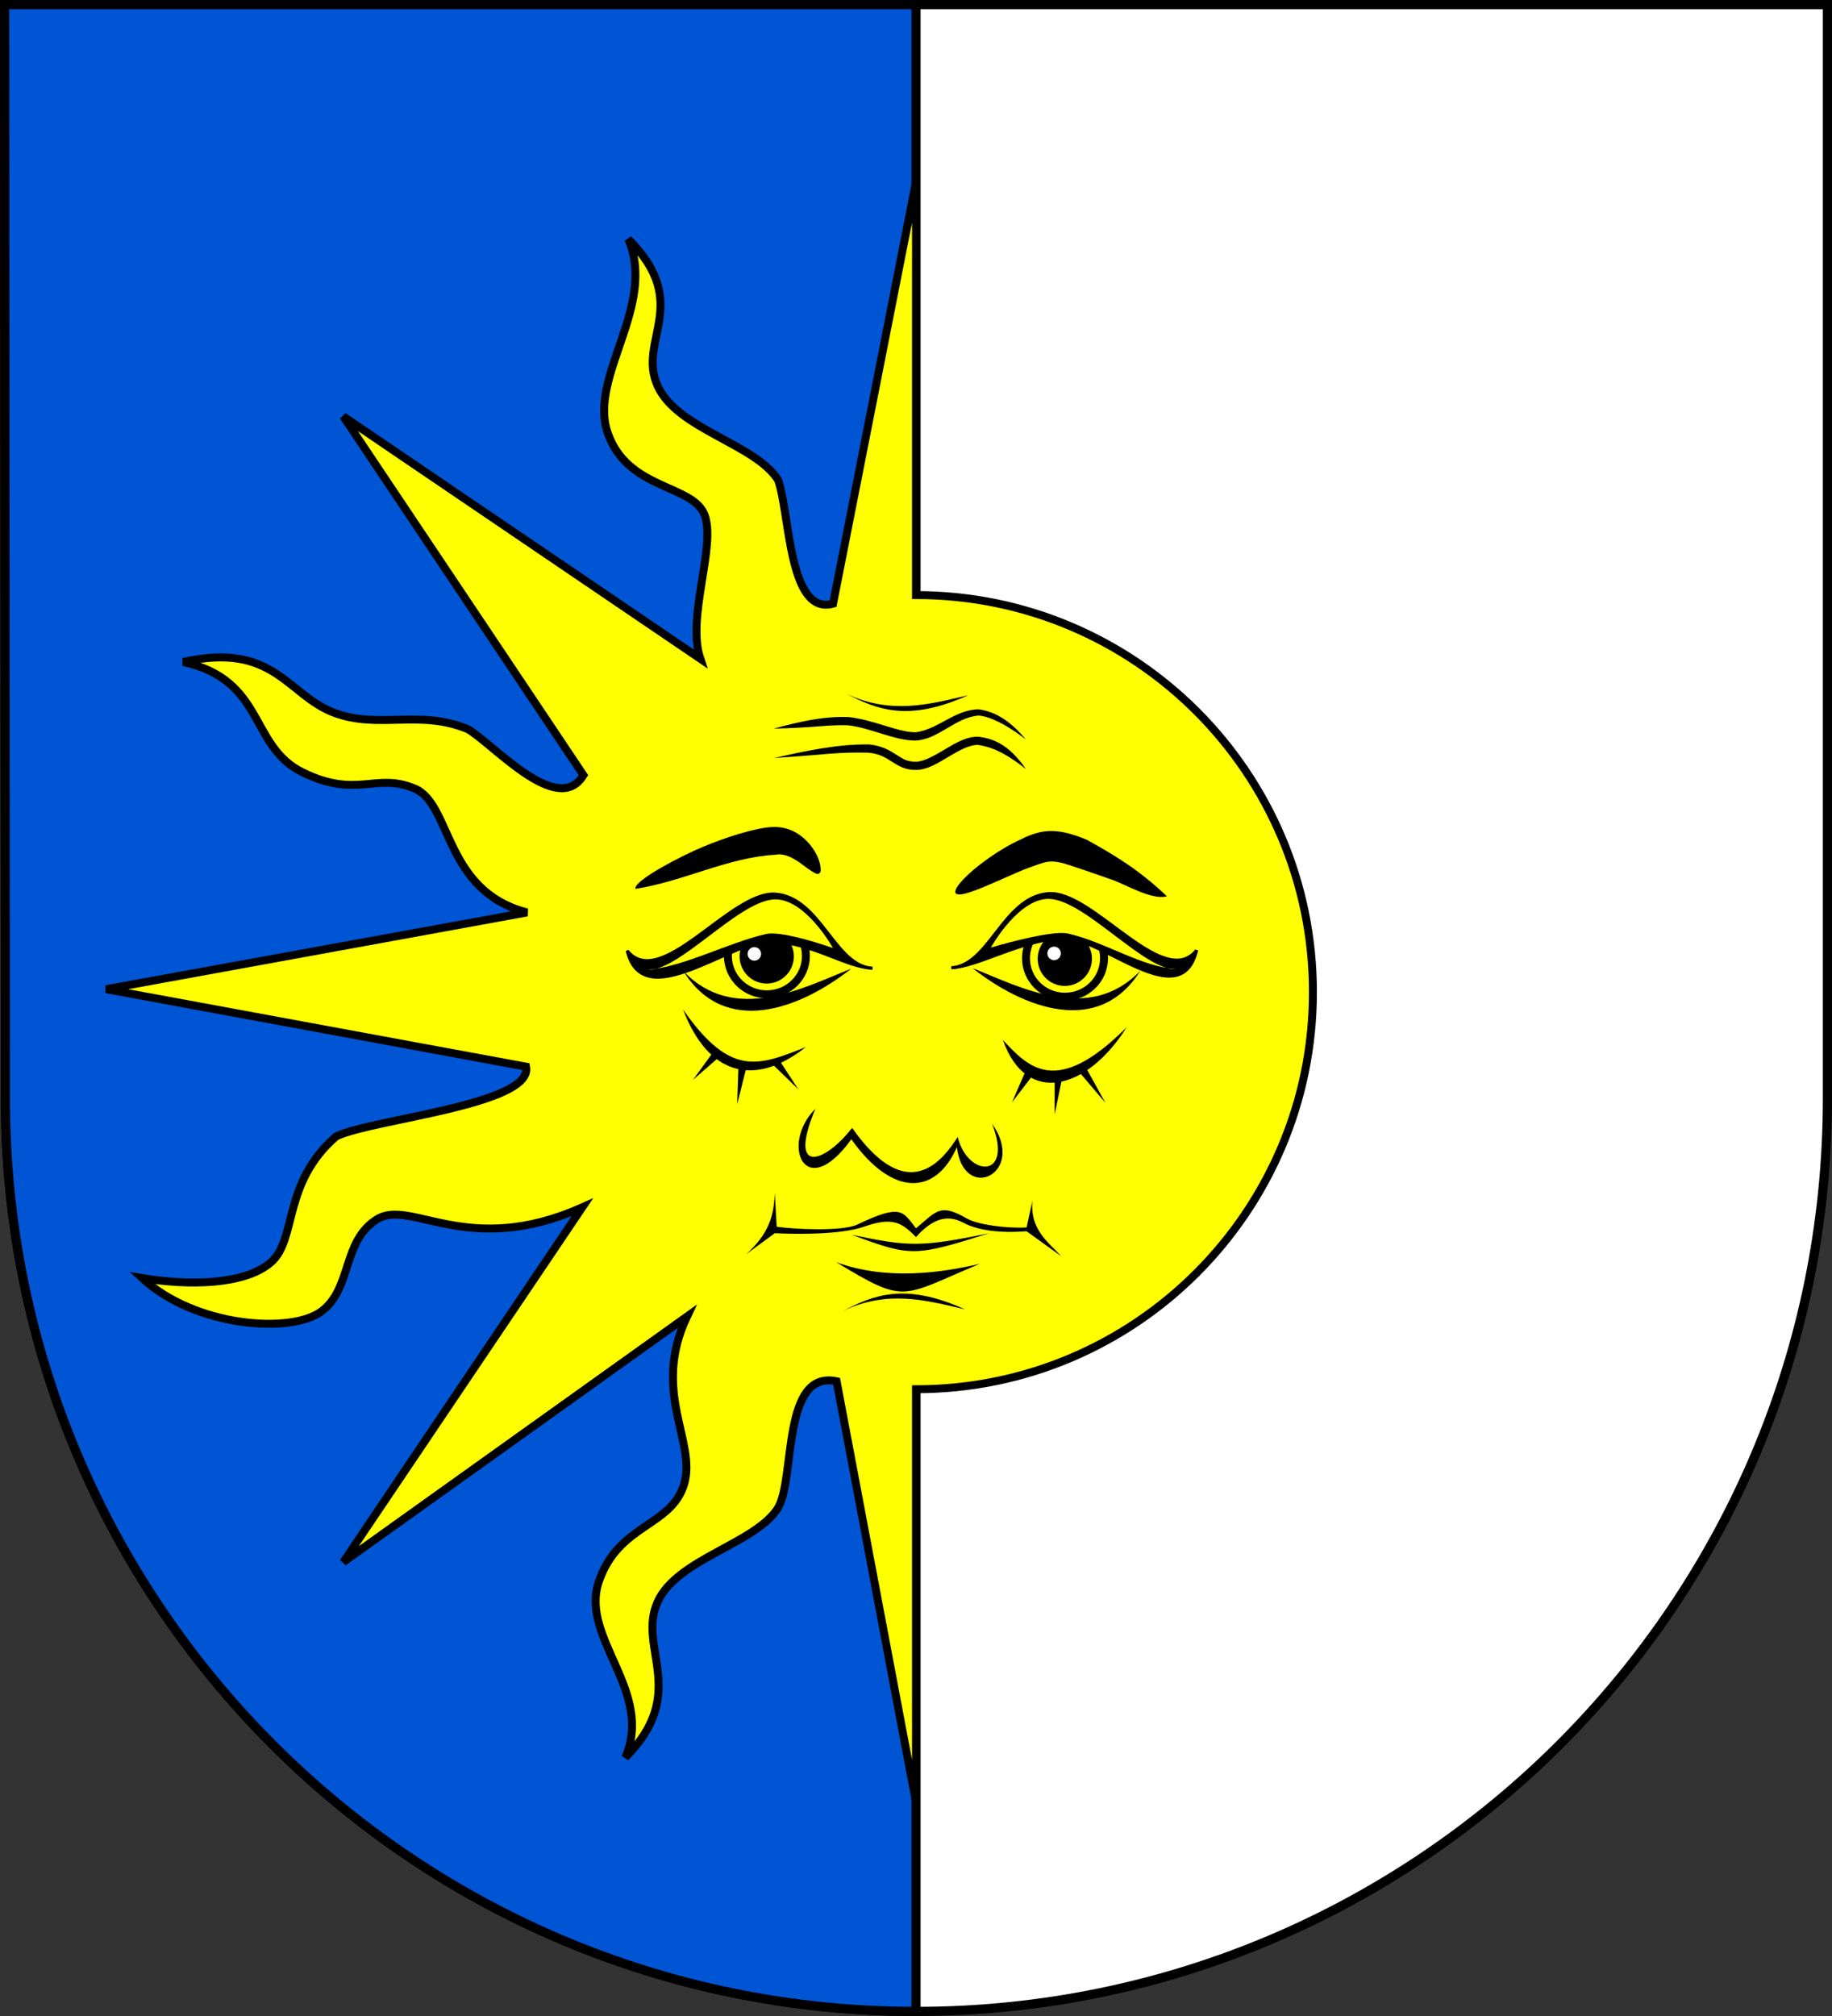
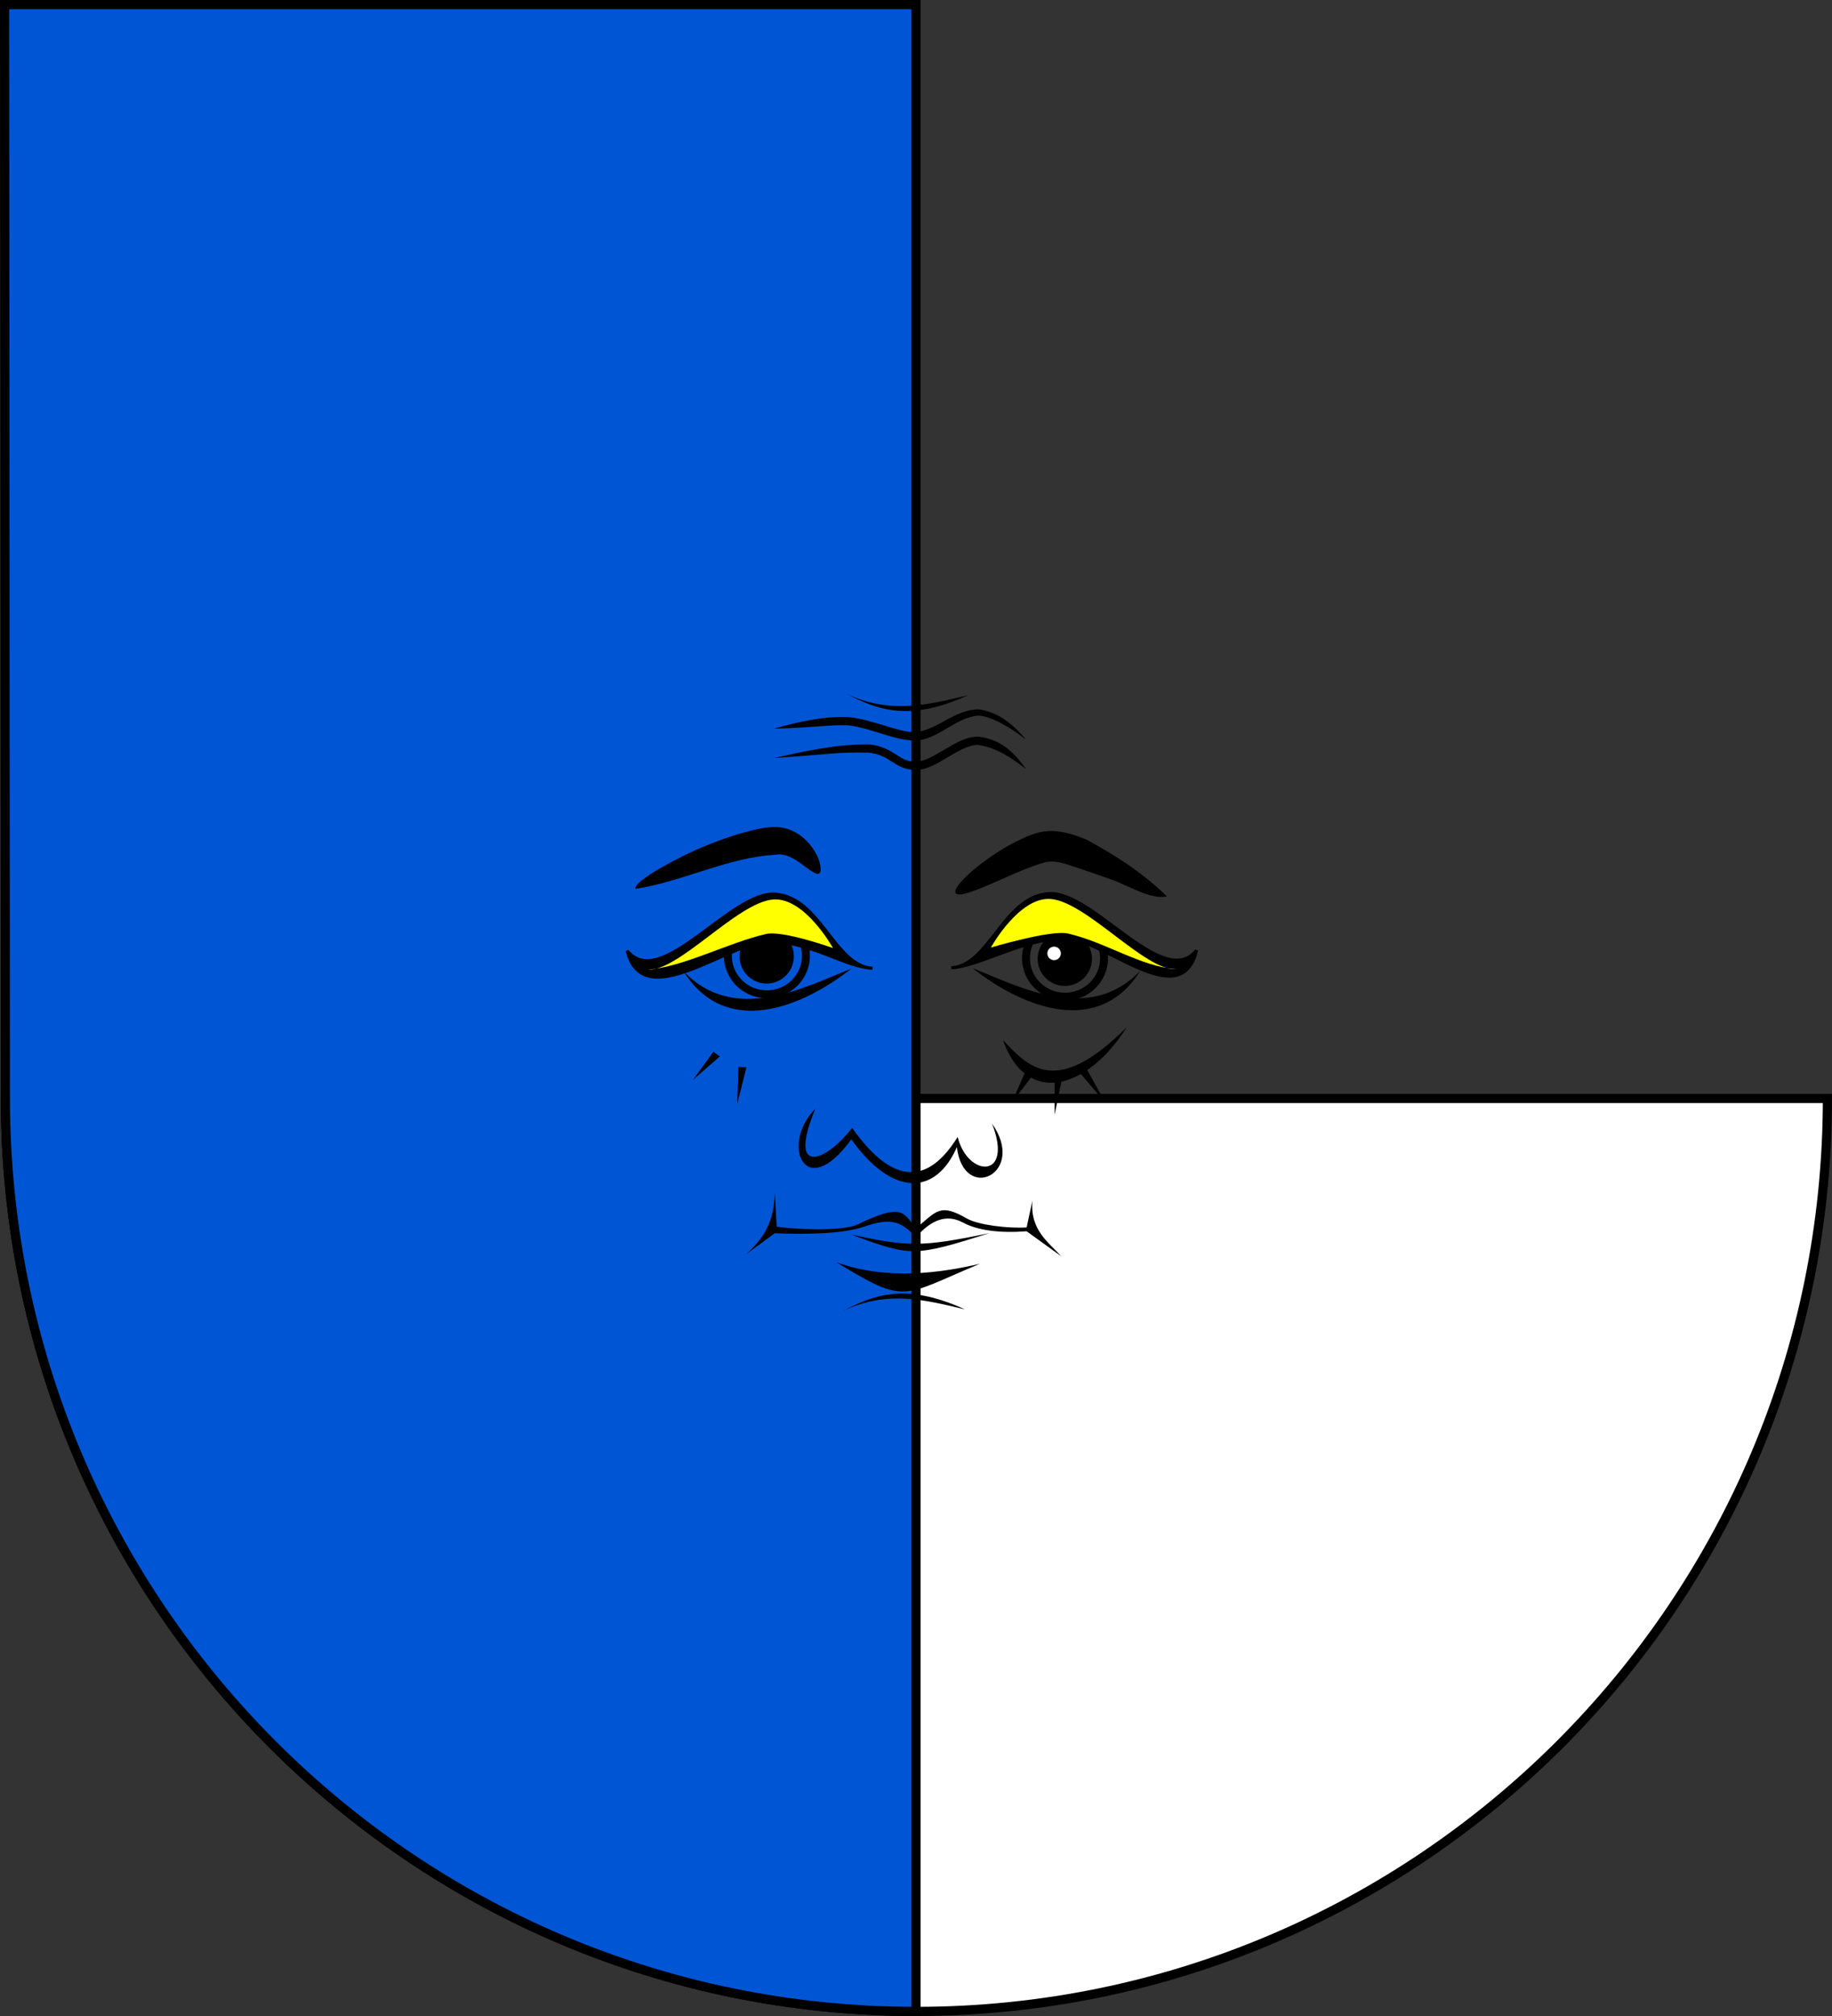
<svg xmlns="http://www.w3.org/2000/svg" width="600" height="660" id="svg2">
  <rect width="100%" height="100%" fill="#333333" stroke="none" />
  <defs id="defs4809" />
  <g transform="translate(0,-392.362)" id="layer1">
-     <path d="m 1.76,751.977 c 0,165.042 133.518,298.885 298.24,298.885 164.722,0 298.5,-133.843 298.5,-298.885 l 2.8e-4,-358.115 -597,0 0.26,358.115 z" id="rect4411-0" style="fill:#ffffff;fill-opacity:1;stroke:#000000;stroke-width:3;stroke-miterlimit:4;stroke-dasharray:none" />
+     <path d="m 1.76,751.977 c 0,165.042 133.518,298.885 298.24,298.885 164.722,0 298.5,-133.843 298.5,-298.885 z" id="rect4411-0" style="fill:#ffffff;fill-opacity:1;stroke:#000000;stroke-width:3;stroke-miterlimit:4;stroke-dasharray:none" />
    <path d="m 1.76,751.977 c 0,165.042 133.518,298.885 298.24,298.885 l 9e-5,-657 -298.5,0 0.26,358.115 z" id="rect4411-0-1" style="fill:#0055d4;fill-opacity:1;stroke:#000000;stroke-width:3;stroke-miterlimit:4;stroke-dasharray:none" />
-     <path d="m 300,59.562 -27.167,138.07 c -14.659,4.044 -14.061,-29.685 -18.021,-40.508 -7.436,-11.83 -33.003,-16.565 -39.438,-30.781 -6.794,-15.01 11.508,-26.909 -9.594,-48.062 9.427,21.972 -13.145,44.874 -6.75,63.438 6.49,18.84 27.968,16.762 31.75,26.938 3.782,10.175 -5.999,33.567 -1.42,47.005 L 112.438,136.312 191.091,253.781 c -8.409,13.813 -29.205,-9.901 -37.778,-15.031 -15.93,-6.629 -29.273,0.097 -43.875,-5.406 C 94.02,227.534 89.879,210.025 60,216.719 c 27.01,5.986 21.508,27.552 39.156,36.156 17.911,8.733 23.829,-0.097 36.656,5.281 12.126,5.085 9.629,33.602 36.812,40.562 l -137.875,25.125 137.554,25.368 c 2.437,12.482 -50.322,17.133 -62.148,22.788 -17.796,15.333 -12.781,33.797 -21.438,41.281 -8.657,7.484 -27.161,7.659 -42.188,5.125 17.27,16.026 48.789,18.409 58.812,10.875 10.024,-7.534 6.688,-22.999 18.156,-30.125 11.03,-6.854 29.634,12.871 67.219,-3.906 L 112.438,511.406 225,431 c -11.783,24.94 3.305,41.057 -0.969,54.969 -4.273,13.912 -21.385,12.879 -27.875,31.719 -6.395,18.564 18.083,35.716 8.656,57.688 21.102,-21.154 3.769,-35.927 10.562,-50.938 6.434,-14.217 32.002,-18.952 39.438,-30.781 5.708,-9.509 1.118,-45.321 19.181,-41.454 L 300,590.031 300,454.812 c 71.797,0 130,-58.203 130,-130 0,-71.797 -58.203,-130 -130,-130 l 0,-135.25 z" transform="translate(0,392.362)" id="path2867-0" style="fill:#ffff00;stroke:#000000;stroke-width:2.6;stroke-linecap:butt;stroke-linejoin:miter;stroke-miterlimit:4;stroke-opacity:1;stroke-dasharray:none" />
    <path d="m 268.232,285.986 c -0.074,0.038 -0.154,0.064 -0.239,0.079 0,0 0,0 0,0 -0.081,0.015 -0.167,0.019 -0.257,0.014 0,0 0,0 0,0 0,0 0,0 0,0 0,0 0,0 0,0 -0.177,-0.009 -0.372,-0.054 -0.585,-0.132 0,0 0,0 0,0 -1.866,-0.893 -3.472,-2.264 -5.142,-3.475 0,0 0,0 0,0 -1.271,-0.868 -2.687,-1.781 -4.205,-2.291 0,0 0,0 0,0 -1.261,-0.408 -2.624,-0.634 -3.729,-0.348 0,0 0,0 0,0 0,0 0,0 0,0 -15.53,0.779 -30.264,8.753 -45.944,11.166 -0.738,-1.917 8.884,-7.693 19.294,-12.542 3.599,-1.607 7.661,-3.228 12.06,-4.663 0.793,-0.259 1.584,-0.507 2.37,-0.744 2.116,-0.638 4.25,-1.204 6.368,-1.64 0,0 0,0 0,0 1.537,-0.331 3.301,-0.625 5.2,-0.681 0,0 0,0 0,0 0,0 0,0 0,0 3.323,-0.03 6.118,1.019 8.22,2.458 0,0 0,0 0,0 2.351,1.615 3.881,3.458 4.92,5.113 0,0 0,0 0,0 1.326,2.046 2.253,4.292 2.218,6.735 0,0 0,0 0,0 -0.038,0.236 -0.102,0.435 -0.191,0.592 0,0 0,0 0,0 0,0 0,0 0,0 0,0 0,0 0,0 -0.046,0.08 -0.098,0.149 -0.156,0.208 0,0 0,0 0,0 -0.061,0.061 -0.129,0.111 -0.203,0.15 l -2.2e-4,2.3e-4 z" transform="translate(0,392.362)" id="path3105" style="fill:#000000;fill-rule:evenodd;stroke:none" />
    <path d="m 320.562,633.55 c -3.941,-0.165 -7.632,2.079 -11.125,4.156 -3.493,2.077 -6.844,3.995 -9.469,4.031 -2.86,0.039 -4.312,-0.957 -6.375,-2.281 -2.063,-1.324 -4.632,-2.929 -8.844,-3.375 -10.558,-0.171 -21.04,2.178 -31.312,4.438 17.853,-1.138 20.575,-2.005 31.031,-1.75 3.673,0.389 5.595,1.646 7.656,2.969 2.061,1.323 4.354,2.736 7.906,2.688 3.787,-0.052 7.311,-2.342 10.781,-4.406 3.47,-2.064 6.844,-3.898 9.625,-3.781 l 0.062,0.031 c 5.841,0.84 10.958,4.277 15.5,7.875 -5.744,-8.338 -10.93,-9.974 -15.438,-10.594 l 0,5e-5 z" id="path3109" style="font-size:medium;font-style:normal;font-variant:normal;font-weight:normal;font-stretch:normal;text-indent:0;text-align:start;text-decoration:none;line-height:normal;letter-spacing:normal;word-spacing:normal;text-transform:none;direction:ltr;block-progression:tb;writing-mode:lr-tb;text-anchor:start;color:#000000;fill:#000000;fill-opacity:1;stroke:none;stroke-width:2.7;marker:none;visibility:visible;display:inline;overflow:visible;enable-background:accumulate;font-family:Bitstream Vera Sans;-inkscape-font-specification:Bitstream Vera Sans" />
    <path d="m 244.305,410.657 9.445,-6.926 c 7.354,0.342 21.526,0.548 29.344,-2.174 9.175,-3.195 12.168,-1.388 16.906,3.433 4.978,-5.563 9.872,-7.698 15.421,-4.729 4.753,2.543 11.859,3.498 20.814,2.84 l 11.334,8.185 c -4.147,-4.599 -10.288,-8.581 -9.445,-18.26 l -1.889,8.815 c -6.258,0.375 -15.912,-0.831 -19.538,-2.908 -8.777,-5.028 -9.763,-2.632 -16.697,3.185 -4.274,-5.308 -4.478,-8.302 -19.103,-1.273 -5.105,2.453 -21.252,1.55 -26.517,0.76 l -0.63,-11.099 c -0.258,7.439 -1.903,13.443 -9.445,20.149 z" transform="translate(0,392.362)" id="path3111" style="fill:#000000;stroke:none" />
    <path d="m 273.893,413.226 c 16.524,6.048 34.346,3.482 47.032,0.512 -26.025,10.843 -23.953,13.487 -47.032,-0.512 z" transform="translate(0,392.362)" id="path3113" style="fill:#000000;stroke:none" />
    <path d="m 267.043,363.001 c -11.564,11.457 -3.527,31.15 11.778,9.985 13.623,19.087 27.686,18.288 34.564,2.572 2.25,18.579 23.003,8.524 11.521,-7.693 7.163,18.256 -7.951,17.686 -11.265,4.353 -9.237,14.864 -20.57,16.827 -34.564,-2.969 -8.861,11.448 -21.286,15.858 -12.034,-6.248 z" transform="translate(0,392.362)" id="path3115" style="fill:#000000;stroke:none" />
    <path d="m 278.896,404.217 c 18.592,3.941 22.681,4.152 45.142,-0.506 -24.692,7.797 -25.685,7.717 -45.142,0.506 z" transform="translate(0,392.362)" id="path3117" style="fill:#000000;stroke:none" />
    <path d="m 276.09,821.533 c 14.674,-6.973 27.256,-3.482 39.941,-0.512 -19.859,-8.993 -30.119,-4.547 -39.941,0.512 z" id="path3113-1" style="fill:#000000;stroke:none" />
    <path d="m 312.918,684.623 c -0.02,-0.054 -0.034,-0.112 -0.043,-0.173 -0.017,-0.122 -0.011,-0.258 0.016,-0.407 0,0 0,0 0,0 0,0 0,0 0,0 0.054,-0.294 0.194,-0.641 0.415,-1.033 0.577,-1.034 1.399,-1.889 2.18,-2.766 0,0 0,0 0,0 1.86,-1.959 4.664,-4.377 8.294,-6.929 0,0 0,0 0,0 2.965,-2.092 6.53,-4.328 10.781,-6.266 1.292,-0.673 2.844,-1.32 4.649,-1.874 3.861,-1.185 7.469,-0.875 11.246,0.171 1.951,0.54 3.747,1.221 5.422,1.902 0,0 0,0 0,0 9.247,5.118 17.239,9.923 26.299,18.533 -4.999,1.395 -13.569,-3.946 -18.293,-5.524 0,0 0,0 0,0 -3.441,-1.17 -7.266,-2.565 -11.35,-3.899 0,0 0,0 0,0 -3.472,-1.114 -6.932,-2.607 -10.542,-1.632 -1.111,0.3 -2.381,0.763 -3.748,1.242 -3.785,1.327 -7.286,2.982 -10.476,4.38 0,0 0,0 0,0 -3.869,1.699 -7.162,3.112 -9.67,3.96 0,0 0,0 0,0 -1.367,0.463 -2.497,0.759 -3.354,0.856 0,0 0,0 0,0 -0.442,0.05 -0.811,0.047 -1.102,-0.013 0,0 0,0 0,0 0,0 0,0 0,0 -0.148,-0.03 -0.275,-0.075 -0.382,-0.136 -0.054,-0.03 -0.102,-0.065 -0.145,-0.103 -0.107,-0.066 -0.133,-0.194 -0.198,-0.289 z" id="path3105-5" style="fill:#000000;fill-rule:evenodd;stroke:none" />
-     <path d="m 223.705,722.855 c 15.557,22.276 24.607,18.491 40.235,12.284 -16.622,13.113 -31.885,9.55 -40.235,-12.284 z" id="path3113-2" style="fill:#000000;stroke:none" />
    <path d="m 328.474,732.861 c 7.611,21.688 27.55,16.431 40.53,-4.197 -23.096,23.119 -32.179,13.081 -40.53,4.197 z" id="path3113-6" style="fill:#000000;stroke:none" />
    <path d="m 251.156,299.062 c -7.753,0 -14.062,6.216 -14.062,13.875 0,7.659 6.309,13.875 14.062,13.875 7.753,0 14.094,-6.216 14.094,-13.875 0,-7.659 -6.34,-13.875 -14.094,-13.875 z m 0,2.594 c 6.372,0 11.5,5.051 11.5,11.281 0,6.23 -5.128,11.281 -11.5,11.281 -6.372,0 -11.469,-5.051 -11.469,-11.281 0,-6.23 5.097,-11.281 11.469,-11.281 z m -0.062,2.531 c -4.913,0 -8.875,3.993 -8.875,8.906 0,4.913 3.962,8.906 8.875,8.906 4.913,0 8.906,-3.993 8.906,-8.906 0,-4.913 -3.993,-8.906 -8.906,-8.906 z" transform="translate(0,392.362)" id="path3197" style="font-size:medium;font-style:normal;font-variant:normal;font-weight:normal;font-stretch:normal;text-indent:0;text-align:start;text-decoration:none;line-height:normal;letter-spacing:normal;word-spacing:normal;text-transform:none;direction:ltr;block-progression:tb;writing-mode:lr-tb;text-anchor:start;color:#000000;fill:#000000;fill-opacity:1;stroke:none;stroke-width:3.59;marker:none;visibility:visible;display:inline;overflow:visible;enable-background:accumulate;font-family:Bitstream Vera Sans;-inkscape-font-specification:Bitstream Vera Sans" />
-     <path d="m 250.15,311.997 a 2.207,2.207 0 1 1 -4.414,0 2.207,2.207 0 1 1 4.414,0 z" transform="translate(-0.883,392.656)" id="path3973" style="fill:#ffffff;fill-opacity:1;stroke:none" />
    <path d="m 205.417,311.261 c 5.165,21.323 34.004,-3.585 47.142,-3.128 13.488,0.47 24.66,8.571 33.201,8.854 -12.429,-0.654 -17.005,-23.118 -31.784,-24.266 -14.571,-1.132 -37.61,32.065 -48.559,18.541 z" transform="translate(0,392.362)" id="path3980" style="fill:#000000;stroke:#000000;stroke-width:1px;stroke-linecap:butt;stroke-linejoin:miter;stroke-opacity:1" />
    <path d="m 212.186,317.441 c 10.038,0.627 29.157,-21.875 40.907,-22.955 10.38,-0.954 19.718,15.892 19.718,15.892 0,0 -16.351,-5.873 -21.949,-4.599 -12.178,2.771 -27.144,10.823 -38.676,11.662 z" transform="translate(0,392.362)" id="path3982" style="fill:#ffff00;stroke:none" />
    <path d="m 223.813,710.282 c 16.734,17.567 39.361,5.402 54.99,-0.805 -16.622,13.113 -41.342,22.638 -54.99,0.805 z" id="path3113-2-1" style="fill:#000000;stroke:none" />
    <path d="m 348.786,692.201 c -7.753,0 -14.062,6.216 -14.062,13.875 0,7.659 6.309,13.875 14.062,13.875 7.753,0 14.094,-6.216 14.094,-13.875 0,-7.659 -6.34,-13.875 -14.094,-13.875 z m 0,2.594 c 6.372,0 11.5,5.051 11.5,11.281 0,6.23 -5.128,11.281 -11.5,11.281 -6.372,0 -11.469,-5.051 -11.469,-11.281 0,-6.23 5.097,-11.281 11.469,-11.281 z m -0.062,2.531 c -4.913,0 -8.875,3.993 -8.875,8.906 0,4.913 3.962,8.906 8.875,8.906 4.913,0 8.906,-3.993 8.906,-8.906 0,-4.913 -3.993,-8.906 -8.906,-8.906 z" id="path3197-2" style="font-size:medium;font-style:normal;font-variant:normal;font-weight:normal;font-stretch:normal;text-indent:0;text-align:start;text-decoration:none;line-height:normal;letter-spacing:normal;word-spacing:normal;text-transform:none;direction:ltr;block-progression:tb;writing-mode:lr-tb;text-anchor:start;color:#000000;fill:#000000;fill-opacity:1;stroke:none;stroke-width:3.59;marker:none;visibility:visible;display:inline;overflow:visible;enable-background:accumulate;font-family:Bitstream Vera Sans;-inkscape-font-specification:Bitstream Vera Sans" />
    <path d="m 250.15,311.997 a 2.207,2.207 0 1 1 -4.414,0 2.207,2.207 0 1 1 4.414,0 z" transform="matrix(-1,0,0,1,593.177,392.491)" id="path3973-4" style="fill:#ffffff;fill-opacity:1;stroke:none" />
    <path d="m 391.908,703.458 c -5.165,21.323 -30.718,-4.407 -43.857,-3.949 -13.488,0.47 -27.945,9.392 -36.486,9.675 12.429,-0.654 17.005,-23.118 31.784,-24.266 14.571,-1.132 37.61,32.065 48.559,18.541 z" id="path3980-2" style="fill:#000000;stroke:#000000;stroke-width:1px;stroke-linecap:butt;stroke-linejoin:miter;stroke-opacity:1" />
    <path d="m 385.139,709.638 c -10.038,0.627 -29.157,-21.875 -40.907,-22.955 -10.38,-0.954 -19.718,15.892 -19.718,15.892 0,0 19.636,-5.873 25.234,-4.599 12.178,2.771 23.859,10.823 35.391,11.662 z" id="path3982-3" style="fill:#ffff00;stroke:none" />
    <path d="m 373.512,710.117 c -16.734,17.567 -39.361,5.402 -54.99,-0.805 16.622,13.113 41.342,22.638 54.99,0.805 z" id="path3113-2-1-2" style="fill:#000000;stroke:none" />
    <path d="m 320.562,624.585 c -7.798,0.042 -13.083,6.451 -20.594,7.509 -5.801,0.079 -13.733,-4.094 -22,-4.969 -8.33,-0.372 -16.598,1.616 -24.594,3.781 14.055,-0.337 17.754,-1.324 24.312,-1.094 7.502,0.794 15.322,5.096 22.344,5 7.625,-0.565 12.805,-7.543 20.406,-8.188 2.861,0.12 6.893,2.04 10.062,4 3.17,1.96 5.5,3.875 5.5,3.875 -5.744,-6.982 -10.93,-9.295 -15.438,-9.915 z" id="path3109-1" style="font-size:medium;font-style:normal;font-variant:normal;font-weight:normal;font-stretch:normal;text-indent:0;text-align:start;text-decoration:none;line-height:normal;letter-spacing:normal;word-spacing:normal;text-transform:none;direction:ltr;block-progression:tb;writing-mode:lr-tb;text-anchor:start;color:#000000;fill:#000000;fill-opacity:1;stroke:none;stroke-width:2.7;marker:none;visibility:visible;display:inline;overflow:visible;enable-background:accumulate;font-family:Bitstream Vera Sans;-inkscape-font-specification:Bitstream Vera Sans" />
    <path d="m 335.625,743.594 -4.188,9.656 6.594,-8.594 -2.406,-1.062 z" id="path4083" style="font-size:medium;font-style:normal;font-variant:normal;font-weight:normal;font-stretch:normal;text-indent:0;text-align:start;text-decoration:none;line-height:normal;letter-spacing:normal;word-spacing:normal;text-transform:none;direction:ltr;block-progression:tb;writing-mode:lr-tb;text-anchor:start;color:#000000;fill:#000000;fill-opacity:1;stroke:none;stroke-width:2.6;marker:none;visibility:visible;display:inline;overflow:visible;enable-background:accumulate;font-family:Bitstream Vera Sans;-inkscape-font-specification:Bitstream Vera Sans" />
    <path d="m 345.406,744.643 0,12.594 2.594,-12.594 -2.594,0 z" id="path4085" style="font-size:medium;font-style:normal;font-variant:normal;font-weight:normal;font-stretch:normal;text-indent:0;text-align:start;text-decoration:none;line-height:normal;letter-spacing:normal;word-spacing:normal;text-transform:none;direction:ltr;block-progression:tb;writing-mode:lr-tb;text-anchor:start;color:#000000;fill:#000000;fill-opacity:1;stroke:none;stroke-width:2.6;marker:none;visibility:visible;display:inline;overflow:visible;enable-background:accumulate;font-family:Bitstream Vera Sans;-inkscape-font-specification:Bitstream Vera Sans" />
    <path d="m 355.75,742.062 -2.281,1.281 8.562,10.062 L 355.75,742.062 z" id="path4087" style="font-size:medium;font-style:normal;font-variant:normal;font-weight:normal;font-stretch:normal;text-indent:0;text-align:start;text-decoration:none;line-height:normal;letter-spacing:normal;word-spacing:normal;text-transform:none;direction:ltr;block-progression:tb;writing-mode:lr-tb;text-anchor:start;color:#000000;fill:#000000;fill-opacity:1;stroke:none;stroke-width:2.6;marker:none;visibility:visible;display:inline;overflow:visible;enable-background:accumulate;font-family:Bitstream Vera Sans;-inkscape-font-specification:Bitstream Vera Sans" />
-     <path d="m 255.156,739.331 -2.188,1.406 8.469,8.219 -6.281,-9.625 z" id="path4089" style="font-size:medium;font-style:normal;font-variant:normal;font-weight:normal;font-stretch:normal;text-indent:0;text-align:start;text-decoration:none;line-height:normal;letter-spacing:normal;word-spacing:normal;text-transform:none;direction:ltr;block-progression:tb;writing-mode:lr-tb;text-anchor:start;color:#000000;fill:#000000;fill-opacity:1;stroke:none;stroke-width:2.6;marker:none;visibility:visible;display:inline;overflow:visible;enable-background:accumulate;font-family:Bitstream Vera Sans;-inkscape-font-specification:Bitstream Vera Sans" />
    <path d="m 241.844,741.675 -0.406,12.156 3.031,-12.063 -2.625,-0.094 z" id="path4091" style="font-size:medium;font-style:normal;font-variant:normal;font-weight:normal;font-stretch:normal;text-indent:0;text-align:start;text-decoration:none;line-height:normal;letter-spacing:normal;word-spacing:normal;text-transform:none;direction:ltr;block-progression:tb;writing-mode:lr-tb;text-anchor:start;color:#000000;fill:#000000;fill-opacity:1;stroke:none;stroke-width:2.6;marker:none;visibility:visible;display:inline;overflow:visible;enable-background:accumulate;font-family:Bitstream Vera Sans;-inkscape-font-specification:Bitstream Vera Sans" />
    <path d="m 233.656,736.688 -6.719,9.219 8.812,-7.688 -2.094,-1.531 z" id="path4093" style="font-size:medium;font-style:normal;font-variant:normal;font-weight:normal;font-stretch:normal;text-indent:0;text-align:start;text-decoration:none;line-height:normal;letter-spacing:normal;word-spacing:normal;text-transform:none;direction:ltr;block-progression:tb;writing-mode:lr-tb;text-anchor:start;color:#000000;fill:#000000;fill-opacity:1;stroke:none;stroke-width:2.6;marker:none;visibility:visible;display:inline;overflow:visible;enable-background:accumulate;font-family:Bitstream Vera Sans;-inkscape-font-specification:Bitstream Vera Sans" />
    <path d="m 277.141,619.455 c 14.674,6.973 27.256,3.482 39.941,0.512 -19.859,8.993 -30.119,4.547 -39.941,-0.512 z" id="path3113-68" style="fill:#000000;stroke:none" />
  </g>
</svg>